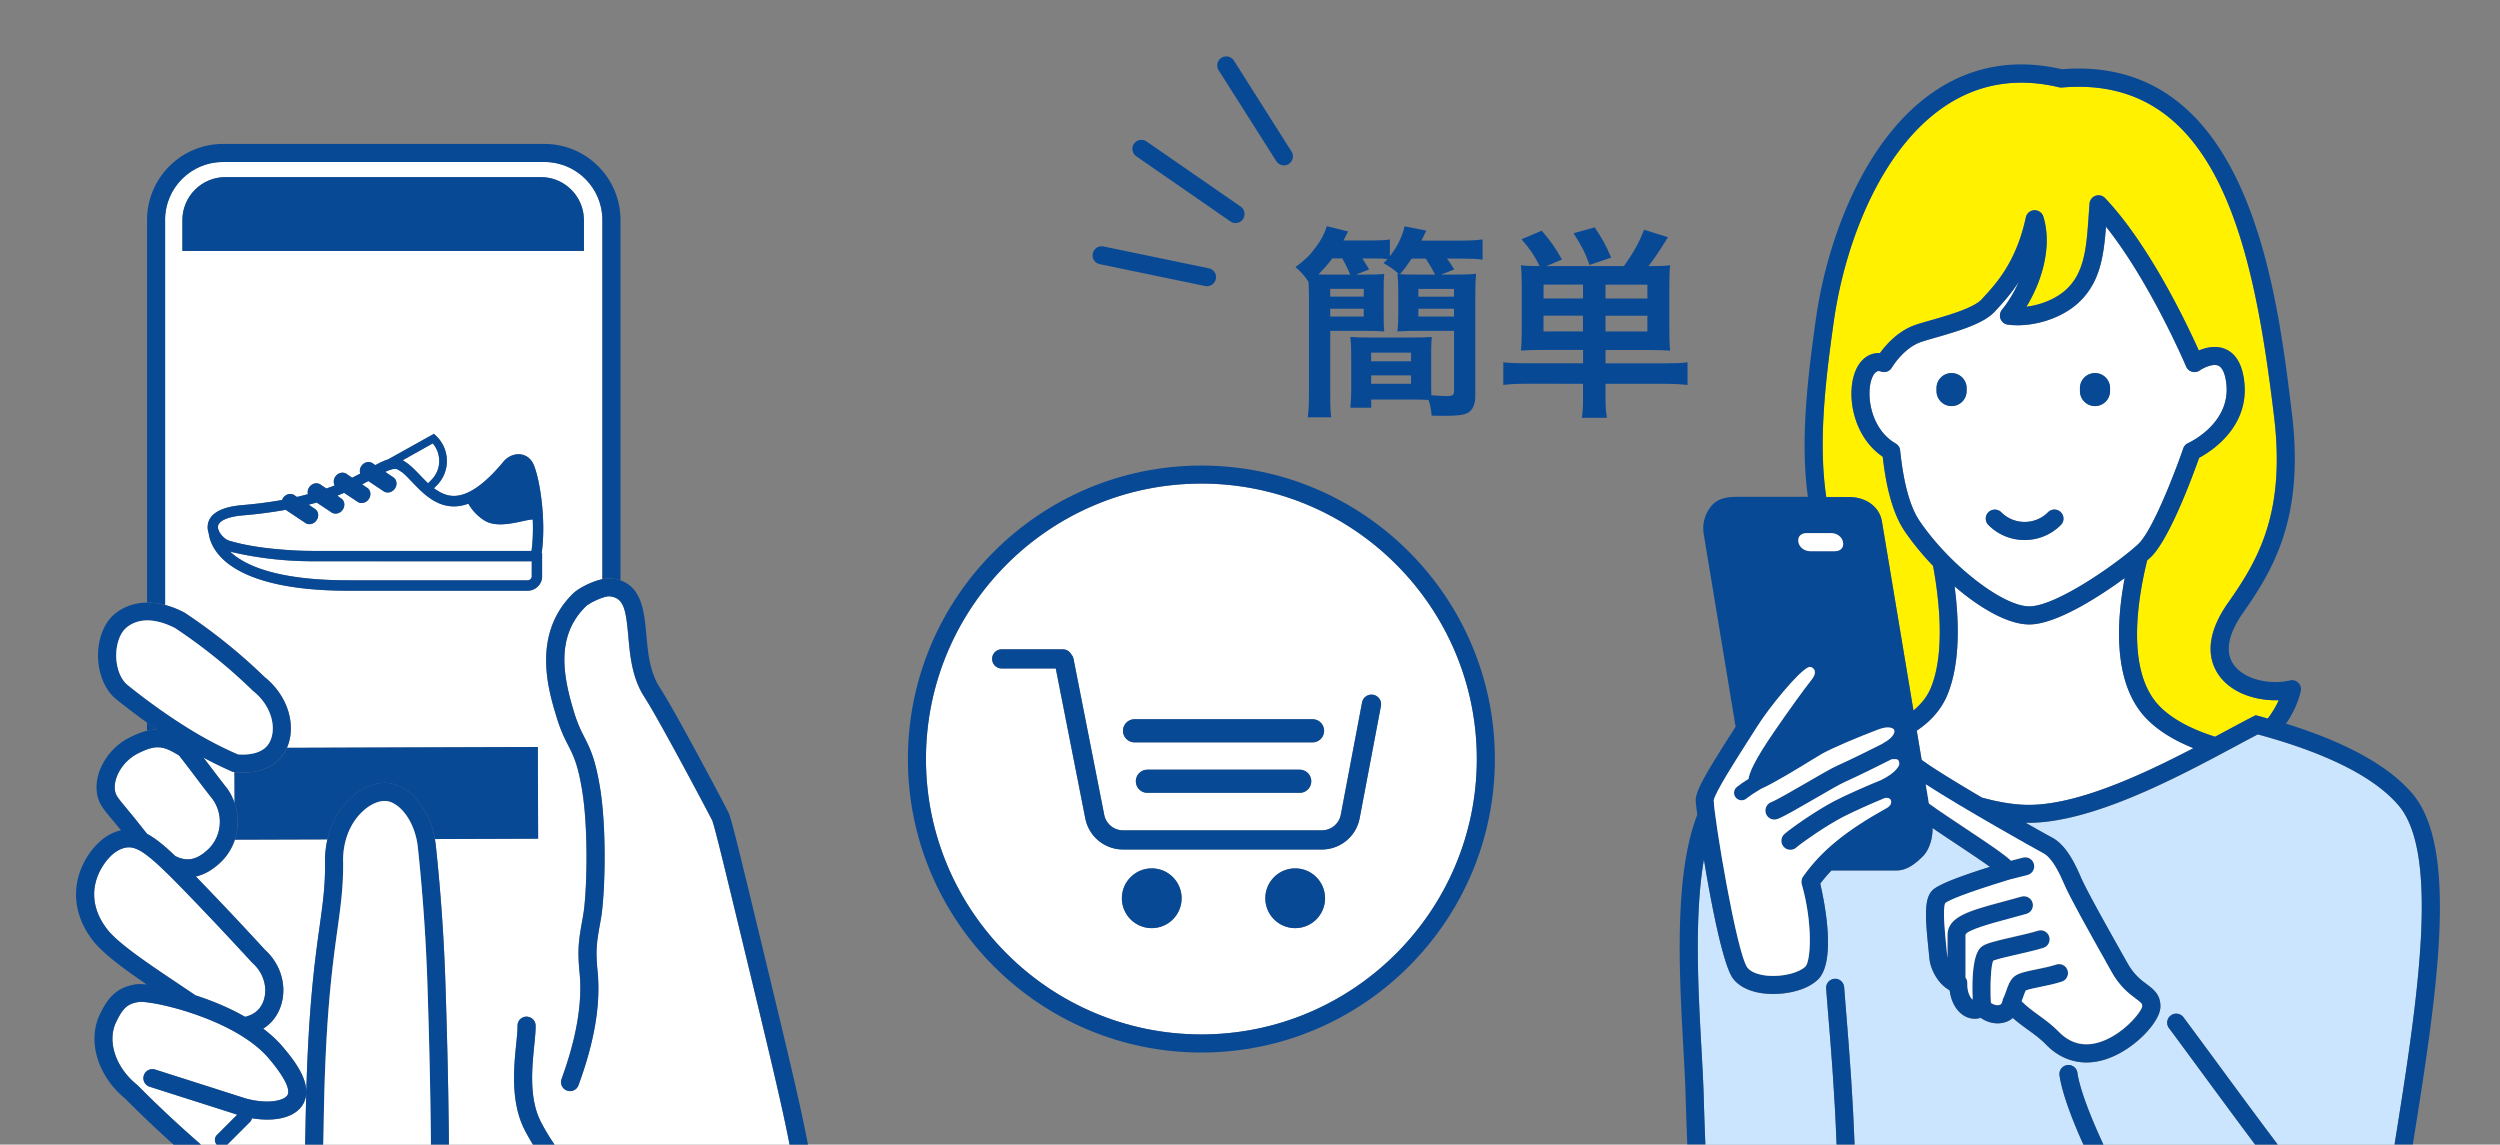
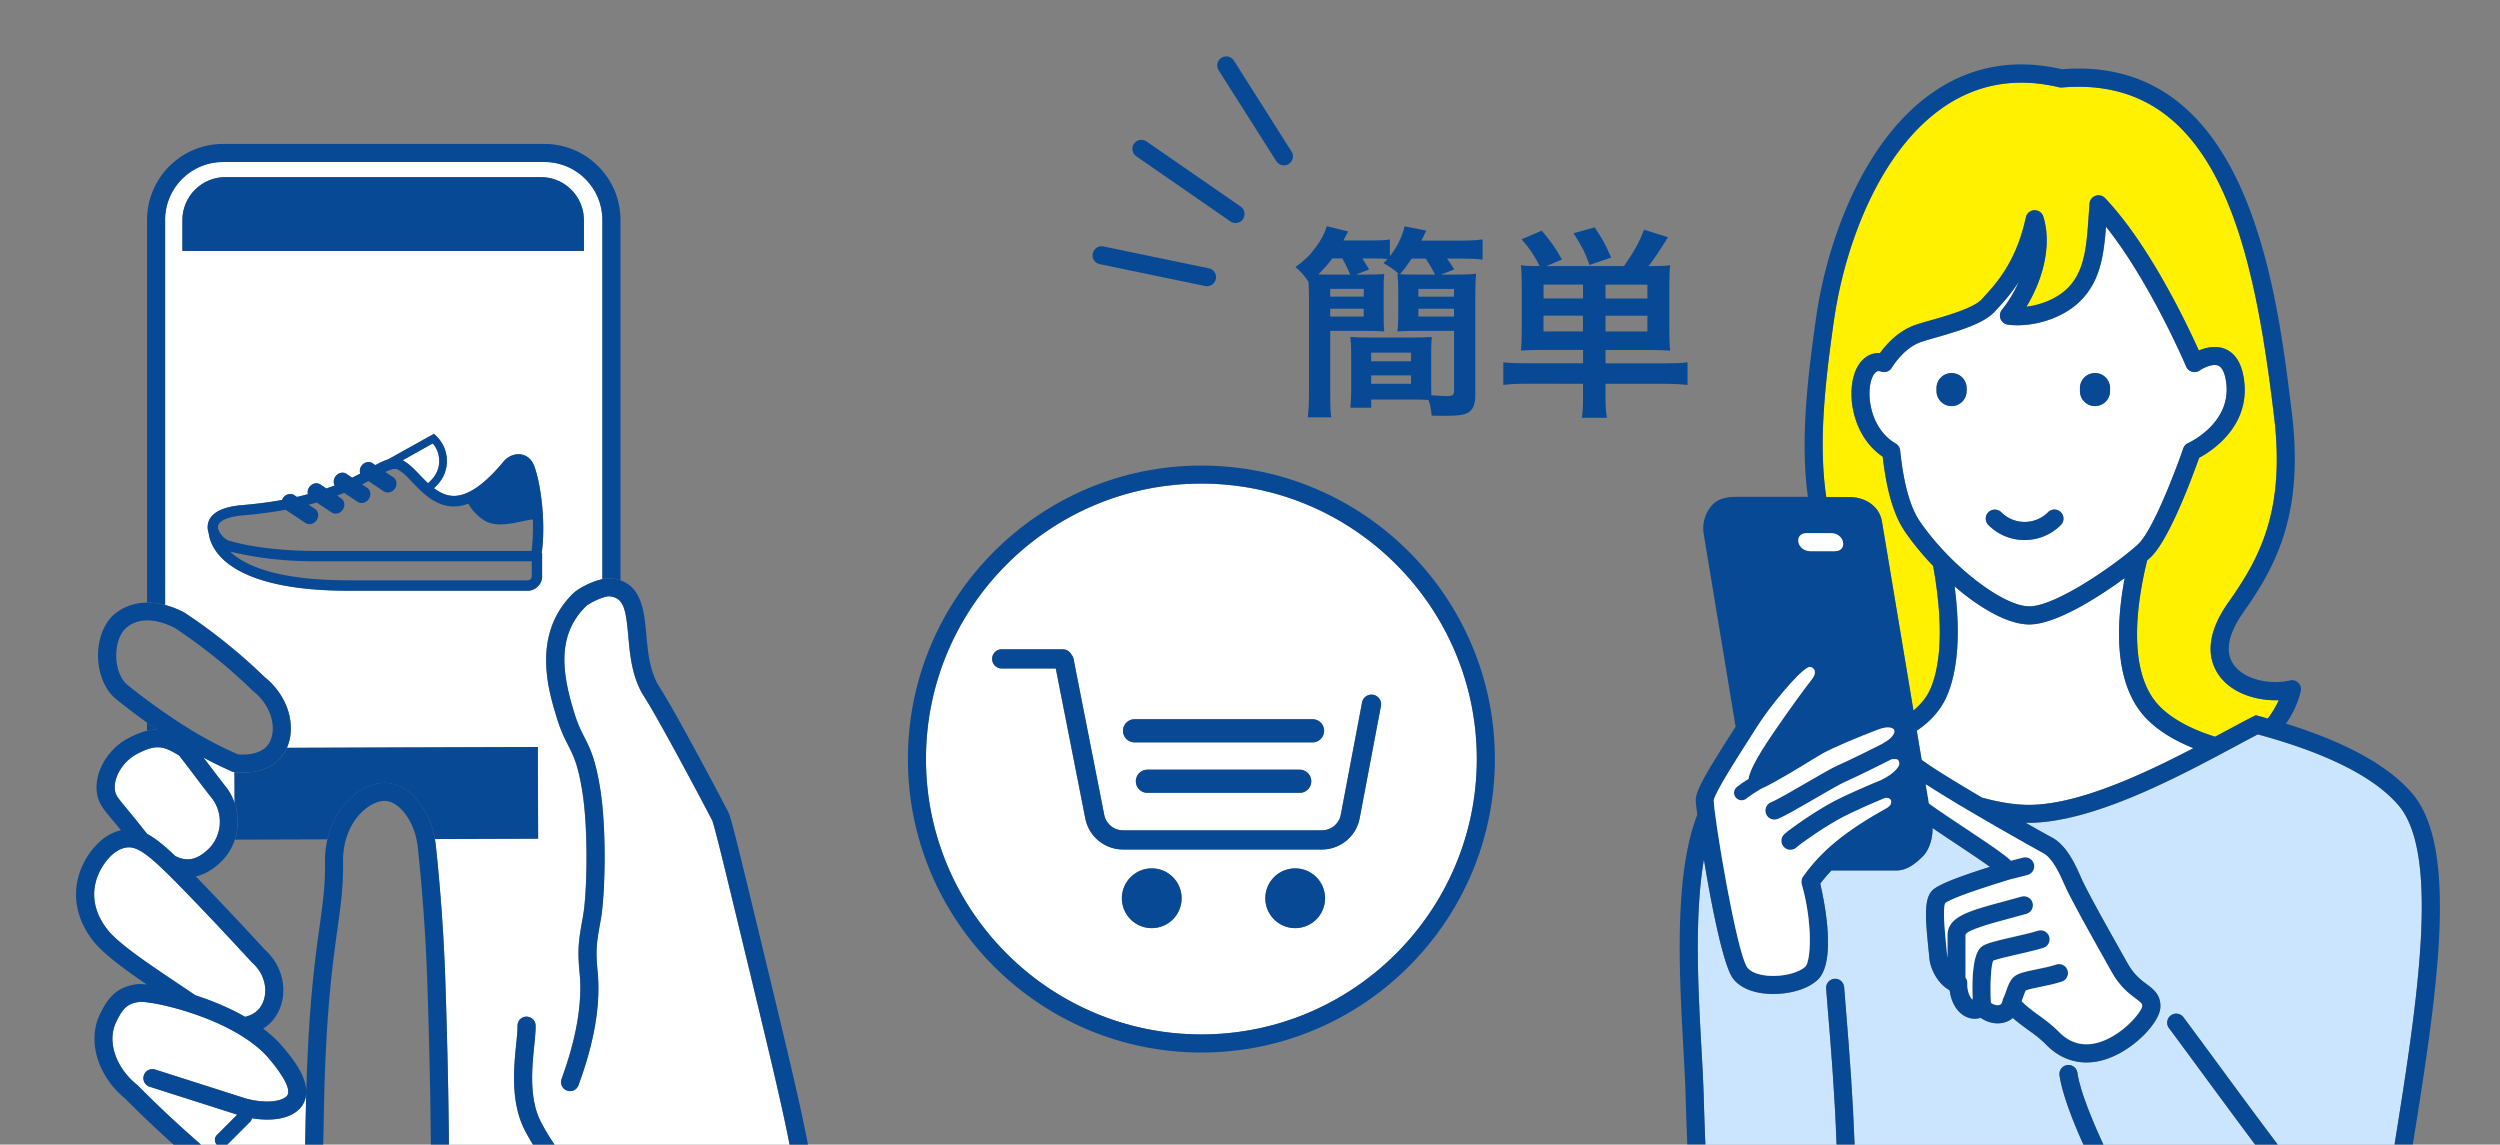
<svg xmlns="http://www.w3.org/2000/svg" version="1.1" id="_x31_" x="0" y="0" viewBox="0 0 415 190" style="enable-background:new 0 0 415 190" xml:space="preserve">
  <rect x="0" y="0" width="415" height="190" fill="#808080" stroke="none" />
  <style>.st0{fill:none}.st1{fill:#084996}.st2{fill:#fff}</style>
  <path class="st0" d="M235.45 51.25h5.91v1.29h-5.91zM227.61 58.55h6.62v1.43h-6.62zM235.45 47.96h5.91v1.29h-5.91zM224.14 45.58c-.31-.71-.78-1.73-1.32-2.68h-1.66c-.75 1.02-1.36 1.7-2.31 2.65.65.03 1.02.03 1.66.03h3.63zM220.82 47.95h5.57v1.29h-5.57zM238.23 45.58c-.61-1.15-.92-1.66-1.56-2.65h-2.34c-.81 1.22-1.15 1.7-1.93 2.58.92.07 1.53.07 2.75.07h3.08zM266.51 47.25h6.96v2.31h-6.96zM266.51 52.41h6.96v2.61h-6.96zM256.22 52.41h6.55v2.61h-6.55zM256.23 47.24h6.55v2.31h-6.55zM227.61 62.32h6.62v1.39h-6.62zM220.82 51.25h5.57v1.29h-5.57z" />
  <path class="st1" d="M217.22 46.8c.03.98.07 1.53.07 2.51V65.1c0 2.1-.07 3.19-.2 4.18h3.9c-.14-.85-.17-1.83-.17-3.94V54.92h5.47c1.49 0 2.55.03 3.5.1-.1-.81-.1-1.53-.1-2.82v-3.94c0-1.29 0-1.97.1-2.78-.71.07-1.7.1-3.19.1h-1.49l2.17-.85c-.48-.78-.85-1.39-1.12-1.83h1.97c.82 0 1.63.03 2.21.1l-.68.68c1.05.58 1.87 1.15 2.55 1.83l-.24-.03c.1.85.14 1.63.14 2.78v3.94c0 1.19-.04 1.97-.14 2.82.95-.07 2.04-.1 3.53-.1h5.87v9.98c0 .71-.24.85-1.22.85-.54 0-1.66-.07-2.55-.14-.03-.95-.03-1.26-.03-2.14v-4.52c0-1.29.03-2.17.1-3.02-.88.07-1.7.1-3.22.1h-7.13c-1.43 0-2.31-.03-3.16-.1.1.92.14 1.73.14 3.02v5.74c0 1.29-.07 2.07-.14 2.99h3.46v-1.36h6.82c1.15 0 1.93.03 2.68.07.31.81.41 1.46.54 2.61.99.03 1.46.03 2.11.03 2.14 0 3.16-.14 3.84-.47.85-.44 1.29-1.39 1.29-2.89V49.31c0-1.63.03-2.78.14-3.87-.85.1-1.87.14-3.5.14h-2.31l2.17-.85c-.48-.82-.75-1.19-1.19-1.8h2.34c1.53 0 2.51.03 3.56.17v-3.36c-1.02.14-1.97.2-3.73.2h-6.42c.54-1.09.54-1.09.81-1.66l-3.6-.71c-.47 1.87-1.22 3.4-2.45 4.96v-2.78c-.85.14-1.7.17-3.33.17h-4.38c.34-.65.44-.81.78-1.49l-3.53-.88c-.47 1.43-.98 2.34-1.93 3.6-.95 1.29-1.6 1.94-3.29 3.19.85.69 1.5 1.41 2.18 2.46zm17.01 16.91h-6.62v-1.39h6.62v1.39zm0-3.74h-6.62v-1.43h6.62v1.43zm7.13-7.43h-5.91v-1.29h5.91v1.29zm0-4.58v1.29h-5.91v-1.29h5.91zm-7.03-5.03h2.34c.65.98.95 1.49 1.56 2.65h-3.09c-1.22 0-1.83 0-2.75-.07.78-.88 1.12-1.36 1.94-2.58zm-7.95 9.61h-5.57v-1.29h5.57v1.29zm0-4.59v1.29h-5.57v-1.29h5.57zm-5.22-5.05h1.66c.54.95 1.02 1.97 1.32 2.68h-3.63c-.65 0-1.02 0-1.66-.03.95-.96 1.56-1.64 2.31-2.65zM267.46 42.76c-1.02-2.31-1.42-3.06-2.75-5.02l-3.5.98c1.43 2.24 1.93 3.23 2.65 5.26l3.6-1.22z" />
  <path class="st1" d="M262.78 63.71v2.21c0 1.7-.03 2.44-.2 3.43h4.18c-.2-1.05-.24-1.73-.24-3.43v-2.21h9.54c1.7 0 3.09.07 4.07.2v-3.77c-1.02.14-1.97.17-3.7.17h-9.91V58.1h7.13c1.39 0 2.41.03 3.6.1-.1-.92-.14-1.87-.14-3.5v-7.06c0-1.77.03-2.68.14-3.6-.92.1-1.76.14-3.6.14.95-1.22 1.77-2.44 3.23-4.79l-3.97-1.26c-.75 2.04-1.73 3.77-3.33 6.04h-12.87l2.58-1.09c-1.12-1.97-1.8-2.95-3.36-4.79l-3.36 1.43c1.46 1.66 2.14 2.72 3.02 4.45-1.56 0-2.27-.03-3.12-.14.1.98.14 1.9.14 3.6v7.16c0 1.46-.03 2.31-.14 3.4 1.15-.07 2.07-.1 3.6-.1h6.72v2.21h-9.51c-1.66 0-2.68-.03-3.73-.17v3.77c1.05-.14 2.31-.2 4.04-.2l9.19.01zm3.73-16.46h6.96v2.31h-6.96v-2.31zm0 5.16h6.96v2.61h-6.96v-2.61zm-10.28-5.17h6.55v2.31h-6.55v-2.31zm-.01 7.78V52.4h6.55v2.61l-6.55.01z" />
  <path class="st2" d="M199.43 171.72c25.21 0 45.72-20.51 45.72-45.72s-20.51-45.72-45.72-45.72-45.72 20.51-45.72 45.72c0 25.21 20.51 45.72 45.72 45.72zm-8.24-17.65c-2.74 0-4.96-2.22-4.96-4.96s2.22-4.96 4.96-4.96 4.96 2.22 4.96 4.96a4.96 4.96 0 0 1-4.96 4.96zm23.81 0c-2.74 0-4.96-2.22-4.96-4.96s2.22-4.96 4.96-4.96 4.96 2.22 4.96 4.96-2.22 4.96-4.96 4.96zm-26.66-34.67h29.54a1.92 1.92 0 0 1 0 3.84h-29.54a1.92 1.92 0 0 1 0-3.84zm29.33 10.29c0 1.06-.86 1.92-1.92 1.92h-25.28a1.92 1.92 0 0 1 0-3.84h25.28c1.06 0 1.92.86 1.92 1.92zm-52.99-20.32c0-.88.71-1.59 1.59-1.59h10.14c.6 0 1.13.33 1.4.83.18.21.32.46.38.75l5.09 25.86a3.21 3.21 0 0 0 3.14 2.61h33.01c1.53 0 2.85-1.09 3.13-2.6l3.53-18.63c.16-.87 1-1.43 1.86-1.27.87.16 1.43 1 1.27 1.86l-3.53 18.63a6.385 6.385 0 0 1-6.27 5.19h-33.01c-3.06 0-5.7-2.18-6.27-5.19l-4.9-24.86h-8.98c-.87 0-1.58-.71-1.58-1.59z" />
  <path class="st1" d="M199.43 174.72c26.87 0 48.72-21.86 48.72-48.72 0-26.87-21.86-48.72-48.72-48.72-26.87 0-48.72 21.86-48.72 48.72s21.86 48.72 48.72 48.72zm0-94.45c25.21 0 45.72 20.51 45.72 45.72s-20.51 45.72-45.72 45.72-45.72-20.51-45.72-45.72c0-25.21 20.51-45.72 45.72-45.72z" />
  <path class="st1" d="M180.16 135.83a6.385 6.385 0 0 0 6.27 5.19h33.01c3.06 0 5.7-2.18 6.27-5.19l3.53-18.63c.16-.87-.4-1.7-1.27-1.86-.87-.16-1.7.4-1.86 1.27l-3.53 18.63a3.2 3.2 0 0 1-3.13 2.6h-33.01a3.2 3.2 0 0 1-3.14-2.61l-5.09-25.86c-.06-.29-.19-.55-.38-.75-.27-.49-.8-.83-1.4-.83h-10.14c-.88 0-1.59.71-1.59 1.59s.71 1.59 1.59 1.59h8.98l4.89 24.86z" />
  <circle class="st1" cx="191.19" cy="149.11" r="4.96" />
  <circle class="st1" cx="215" cy="149.11" r="4.96" />
  <path class="st1" d="M188.34 123.23h29.54a1.92 1.92 0 0 0 0-3.84h-29.54a1.92 1.92 0 0 0 0 3.84zM190.47 127.77a1.92 1.92 0 0 0 0 3.84h25.28a1.92 1.92 0 0 0 0-3.84h-25.28z" />
  <path d="M306.9 82.5c2.88 0 5.09 1.63 5.49 4.07l5.23 31.37c1.35-1.12 2.35-2.41 2.94-3.89 2.32-5.81 1.35-14.49.32-20.11-1.77-1.86-3.39-3.83-4.71-5.76-1.81-2.67-3.01-6.72-3.65-12.37-5.17-3.52-6.11-10.78-4.42-14.47.85-1.84 2.29-2.82 3.96-2.73.93-1.3 2.92-3.62 5.75-4.63.66-.24 1.57-.5 2.63-.8 2.69-.76 7.19-2.04 8.51-3.5l.32-.35c2.16-2.36 5.43-5.93 7.01-13.26.14-.67.72-1.15 1.4-1.18s1.3.4 1.5 1.06c1.51 4.91-.21 10.71-2.81 14.96 2.44-.3 4.94-1.33 6.56-2.81 3.12-2.85 3.41-7.04 3.78-12.35.04-.64.09-1.29.14-1.95a1.497 1.497 0 0 1 2.58-.92c7.31 7.71 13.56 20.85 15.56 25.3 1.21-.51 2.91-.92 4.5-.2 1.74.79 2.77 2.66 3.06 5.54.74 7.41-5.5 11.39-7.51 12.47-1.01 2.87-4.95 13.63-8.08 16.54-.15.14-.33.3-.54.48-1.62 6.53-3.54 18.46 2.04 24.2 2.3 2.36 5.74 3.98 9.23 5.08.66-.35 1.3-.7 1.92-1.03 1.61-.86 3.06-1.64 4.31-2.28l.51-.26.56.15c.49.13.96.26 1.44.4.75-.97 1.36-1.98 1.83-3.04-3.69.13-7.88-1.13-10.01-4.26-1.53-2.24-2.48-6.13 1.63-11.96 5.1-7.23 9.52-15.05 7.59-30.99-3.33-27.55-9.09-56.75-35.21-54.5-.16.01-.32 0-.48-.04-7.03-1.68-13.44-.59-19.07 3.23-10.81 7.36-16.54 23.18-18.3 35.53-1.5 10.56-2.58 20.39-1.28 29.25l3.77.01z" style="fill:#fff100" />
  <path class="st2" d="M352.71 95.95c-4.62 3.39-11.54 7.71-15.84 7.71-3.5 0-8.13-2.65-12.4-6.32.73 5.63.96 12.61-1.12 17.82-.98 2.47-2.73 4.51-5.16 6.13l.81 4.85c1.76 1.33 5.84 3.81 10 6.26 2.48.68 4.9 1.12 7.14 1.2 8.1.28 19.1-4.79 27.98-9.41-2.93-1.18-5.72-2.76-7.78-4.89-5.63-5.77-5.02-16.04-3.63-23.35z" />
  <path class="st2" d="M335.14 46.78c-1.31 2.01-2.64 3.46-3.65 4.57l-.32.35c-1.75 1.93-5.53 3.12-9.91 4.37-1 .29-1.87.53-2.44.74-2.87 1.03-4.74 4.18-4.76 4.21-.36.63-1.11.91-1.79.67-.1-.04-.24-.08-.39-.08-.3 0-.68.18-1.05.99-1.12 2.45-.52 8.51 3.86 11.04.42.24.69.67.74 1.14.56 5.45 1.65 9.39 3.23 11.72 4.95 7.28 13.8 14.17 18.21 14.17 4.53 0 14.85-7.32 18.07-10.32 2.43-2.26 6.23-12.25 7.49-15.9.13-.39.43-.71.8-.88.28-.13 7.01-3.27 6.36-9.74-.17-1.69-.64-2.8-1.32-3.11-.9-.42-2.5.35-3.12.79-.37.26-.84.33-1.27.21-.43-.13-.79-.44-.97-.85-.06-.15-6-14.08-13.31-23.23-.38 5.03-1.02 9.38-4.63 12.68-2.88 2.63-7.68 4.1-11.67 3.58-.54-.07-1-.43-1.2-.94s-.11-1.08.24-1.5c.93-1.17 1.97-2.81 2.8-4.68zm10.13 17.65a2.5 2.5 0 0 1 5 0v.48a2.5 2.5 0 0 1-5 0v-.48zm-18.81.48a2.5 2.5 0 0 1-5 0v-.48a2.5 2.5 0 0 1 5 0v.48zm5.74 20.12a5.455 5.455 0 0 0 3.88 1.61c1.47 0 2.85-.57 3.89-1.61a1.49 1.49 0 0 1 2.12 0c.59.59.59 1.54 0 2.12a8.433 8.433 0 0 1-6.01 2.49c-2.27 0-4.4-.88-6.01-2.49-.58-.59-.58-1.54 0-2.12.59-.58 1.54-.58 2.13 0z" />
  <path class="st1" d="M347.77 67.41a2.5 2.5 0 0 0 2.5-2.5v-.48a2.5 2.5 0 0 0-5 0v.48a2.5 2.5 0 0 0 2.5 2.5zM323.96 61.93a2.5 2.5 0 0 0-2.5 2.5v.48a2.5 2.5 0 0 0 5 0v-.48a2.5 2.5 0 0 0-2.5-2.5zM330.08 85.03a1.49 1.49 0 0 0 0 2.12 8.416 8.416 0 0 0 6.01 2.49c2.27 0 4.4-.88 6.01-2.49.59-.59.59-1.54 0-2.12a1.49 1.49 0 0 0-2.12 0c-1.04 1.04-2.42 1.61-3.89 1.61s-2.85-.57-3.88-1.61c-.6-.58-1.55-.58-2.13 0z" />
  <path d="M398.13 133.67c-4.03-4.69-11.88-8.64-23.33-11.75-1.12.58-2.38 1.26-3.75 1.99-9.62 5.16-24.14 12.92-34.81 12.68 2.15 1.22 3.79 2.14 4.35 2.43 2.26 1.19 3.71 4.02 4.84 6.63.89 2.07 4.2 7.97 6.62 12.28l1.08 1.92c1.1 1.96 2.22 2.8 3.22 3.54 1.12.83 2.38 1.77 2.27 3.87-.13 2.39-4.08 6.73-8.52 8.4-1.28.48-2.53.72-3.74.72-2.5 0-4.81-1.01-6.73-2.98-.93-.96-1.91-1.67-2.96-2.43-.83-.61-1.69-1.22-2.54-1.98-.43.37-.94.64-1.53.78-1.27.31-2.69-.01-3.81-.8-.88.27-1.79.18-2.61-.27-1.35-.74-2.28-2.33-2.52-4.22-.04-.05-.08-.09-.11-.14-1.68-.91-3.07-3.21-3.27-5.25l-.15-1.52c-.56-5.52-.79-8.71.93-10 1.17-.87 4.06-2.01 9.27-3.66-1.53-1.11-3.82-2.62-5.66-3.85-1.43-.95-2.71-1.81-3.87-2.6.04 1.78-.58 3.68-1.6 4.69-1.17 1.16-2.6 2.36-4.39 2.36h-10.79c-.67.71-1.29 1.43-1.86 2.19.66 2.82 2.77 13-.45 15.98-1.78 1.65-4.81 2.33-7.37 2.33-.37 0-.73-.01-1.08-.04-2.48-.2-4.45-1.07-5.54-2.47-1.62-2.07-3.59-11.99-4.87-19.81-1.62 9.37-.94 21.77-.42 31.21.17 2.99.32 5.81.39 8.21.08 2.82.17 5.45.28 7.91h21.77c-.3-8.48-.99-16.81-1.4-21.73-.14-1.71-.26-3.14-.33-4.19-.06-.83.56-1.54 1.39-1.6.81-.07 1.54.56 1.6 1.39.07 1.04.19 2.46.33 4.16.62 7.41 1.15 14.97 1.4 21.98h37.99c-2.13-4.73-3.59-8.84-3.97-11.51a1.5 1.5 0 1 1 2.97-.43c.35 2.5 1.96 6.85 4.32 11.93h25.19c-3.1-4.14-6.41-8.64-9.28-12.54-2.07-2.81-3.85-5.23-5.02-6.8a1.5 1.5 0 0 1 2.4-1.8c1.18 1.58 2.96 4 5.04 6.82 3.16 4.29 7.1 9.64 10.62 14.32h19.38c3.82-23.88 7.59-48.25.63-56.35z" style="fill:#cbe5ff" />
  <path class="st1" d="M282.82 182.09c-.07-2.39-.22-5.22-.39-8.21-.52-9.44-1.2-21.84.42-31.21 1.29 7.83 3.25 17.74 4.87 19.81 1.09 1.39 3.05 2.27 5.54 2.47.35.03.71.04 1.08.04 2.57 0 5.6-.68 7.37-2.33 3.21-2.98 1.11-13.16.45-15.98.57-.76 1.19-1.48 1.86-2.19h10.79c1.79 0 3.22-1.19 4.39-2.36 1.02-1.02 1.64-2.91 1.6-4.69 1.15.79 2.44 1.65 3.87 2.6 1.85 1.23 4.13 2.74 5.66 3.85-5.21 1.65-8.1 2.79-9.27 3.66-1.73 1.29-1.49 4.47-.93 10l.15 1.52c.2 2.05 1.59 4.34 3.27 5.25.03.05.07.09.11.14.24 1.9 1.16 3.49 2.52 4.22.83.45 1.74.54 2.61.27 1.12.79 2.54 1.11 3.81.8.59-.14 1.1-.41 1.53-.78.85.76 1.7 1.38 2.54 1.98 1.04.76 2.03 1.47 2.96 2.43 1.92 1.97 4.23 2.98 6.73 2.98 1.21 0 2.47-.24 3.74-.72 4.44-1.67 8.39-6.01 8.52-8.4.11-2.09-1.16-3.03-2.27-3.87-1-.74-2.12-1.58-3.22-3.54l-1.08-1.92c-2.42-4.31-5.73-10.21-6.62-12.28-1.12-2.61-2.58-5.45-4.84-6.63-.55-.29-2.19-1.2-4.35-2.43 10.67.24 25.18-7.52 34.81-12.68 1.37-.74 2.63-1.41 3.75-1.99 11.45 3.11 19.3 7.06 23.33 11.75 6.96 8.11 3.19 32.47-.64 56.33h3.04c4.08-25.43 7.7-49.19-.12-58.29-3.93-4.58-10.96-8.46-20.93-11.56 1.15-1.68 2-3.48 2.45-5.38.12-.51-.03-1.04-.4-1.41s-.91-.52-1.41-.39c-3.11.76-7.57-.05-9.37-2.68-1.8-2.64-.12-6.1 1.6-8.55 5.23-7.42 10.17-16.09 8.11-33.08-2.52-20.85-7.2-59.61-38.21-57.15-7.79-1.8-14.93-.55-21.21 3.72-11.62 7.91-17.73 24.6-19.58 37.59-1.51 10.64-2.6 20.59-1.35 29.67h-11.38c-1.31 0-3.29 0-4.52 1.38a5.806 5.806 0 0 0-1.39 4.82l5.29 31.97c-.17.26-.33.52-.51.8-4.31 6.74-6.11 9.81-6.11 11.36 0 .29.09 1.17.26 2.45-3.89 9.99-3.01 26.12-2.31 38.78.16 2.97.32 5.77.38 8.12.08 2.73.17 5.34.27 7.82h3c-.1-2.43-.19-5.05-.27-7.88zm56.37-40.41c1.44.76 2.62 3.16 3.48 5.16.95 2.21 4.17 7.95 6.76 12.57l1.07 1.92c1.41 2.52 3 3.7 4.04 4.48 1.05.78 1.09.88 1.07 1.29-.16.98-3.21 4.7-7.03 5.92-2.61.83-4.91.26-6.81-1.71-1.11-1.14-2.25-1.97-3.35-2.76-.98-.71-1.92-1.41-2.82-2.3.09-.23.17-.47.26-.7.12-.34.31-.9.42-1.08.39-.18 1.55-.42 2.41-.6 1.12-.23 2.4-.49 3.57-.87.79-.25 1.22-1.1.97-1.88a1.485 1.485 0 0 0-1.88-.97c-1.03.33-2.21.57-3.27.79-2.06.42-3.17.67-3.86 1.33-.61.58-.91 1.45-1.2 2.3-.14.41-.29.84-.44 1.11-.09.18-.15.36-.17.55 0 .01-.01.03-.02.04-.1.44-.32.55-.52.6-.37.09-.91-.02-1.37-.36-.15-3.07.01-6.14.38-6.99.67-.28 2.71-.75 4.1-1.06 1.54-.35 3.12-.71 4.23-1.07.79-.25 1.22-1.1.97-1.88a1.485 1.485 0 0 0-1.88-.97c-.99.31-2.51.66-3.99 1-3.53.81-4.83 1.14-5.49 1.76-1.33 1.24-1.5 5.17-1.35 8.68-.43-.35-.93-1.31-.88-2.67.01-.36-.08-.71-.3-.99v-7.06c0-.79 4.57-2.01 7.03-2.67.97-.26 2-.54 3.07-.84.8-.23 1.26-1.06 1.03-1.85-.23-.8-1.06-1.26-1.85-1.03-1.06.3-2.07.57-3.03.83-5.57 1.5-9.25 2.49-9.25 5.57v3.71c-.01-.05-.03-.11-.03-.16l-.15-1.54c-.25-2.41-.65-6.42-.18-7.34.77-.53 3.22-1.6 10.36-3.79l.44-.13 2.84-.72c.8-.2 1.29-1.02 1.08-1.82-.21-.8-1.02-1.29-1.82-1.08l-2 .51c-1.13-1.06-3.38-2.59-7.49-5.32-2.02-1.34-4.33-2.87-6.13-4.17l-.52-3.13c6.19 3.96 18.21 10.71 19.5 11.39zm-3.06-8.08c-2.24-.08-4.67-.51-7.14-1.2-4.16-2.45-8.23-4.94-10-6.26l-.81-4.85c2.43-1.62 4.18-3.66 5.16-6.13 2.08-5.22 1.86-12.19 1.12-17.82 4.27 3.67 8.9 6.32 12.4 6.32 4.3 0 11.22-4.32 15.84-7.71-1.39 7.32-1.99 17.59 3.62 23.36 2.07 2.13 4.85 3.71 7.78 4.89-8.87 4.61-19.87 9.68-27.97 9.4zm-4.04-80.66c.2.51.66.87 1.2.94 4 .52 8.79-.95 11.67-3.58 3.61-3.3 4.24-7.65 4.63-12.68 7.31 9.15 13.25 23.07 13.31 23.23.18.42.53.73.97.85.43.12.9.05 1.27-.21.63-.44 2.22-1.2 3.12-.79.68.31 1.15 1.42 1.32 3.11.65 6.47-6.08 9.61-6.36 9.74-.38.17-.67.49-.8.88-1.26 3.65-5.05 13.63-7.49 15.9-3.22 2.99-13.53 10.32-18.07 10.32-4.41 0-13.26-6.88-18.21-14.17-1.58-2.33-2.67-6.27-3.23-11.72-.05-.48-.32-.9-.74-1.14-4.37-2.54-4.98-8.59-3.86-11.04.37-.8.75-.99 1.05-.99.15 0 .29.05.39.08.68.24 1.44-.04 1.79-.67.02-.03 1.89-3.19 4.76-4.21.57-.2 1.43-.45 2.44-.74 4.38-1.25 8.16-2.44 9.91-4.37l.32-.35c1.02-1.11 2.34-2.56 3.65-4.57-.83 1.88-1.87 3.51-2.82 4.66-.33.44-.42 1.02-.22 1.52zm-27.66.31c1.76-12.35 7.49-28.17 18.3-35.53 5.62-3.82 12.04-4.91 19.07-3.23.16.04.32.05.48.04 26.12-2.25 31.88 26.95 35.21 54.5 1.93 15.94-2.49 23.76-7.59 30.99-4.11 5.83-3.15 9.72-1.63 11.96 2.13 3.13 6.32 4.38 10.01 4.26-.47 1.05-1.09 2.07-1.83 3.04-.48-.13-.95-.27-1.44-.4l-.56-.15-.51.26c-1.25.64-2.7 1.42-4.31 2.28-.62.33-1.26.68-1.92 1.03-3.49-1.1-6.93-2.72-9.23-5.08-5.59-5.74-3.66-17.67-2.04-24.2.21-.18.39-.34.54-.48 3.13-2.92 7.06-13.67 8.08-16.54 2.02-1.08 8.26-5.06 7.51-12.47-.29-2.88-1.32-4.75-3.06-5.54-1.59-.72-3.3-.31-4.5.2-2-4.46-8.25-17.6-15.56-25.3a1.497 1.497 0 0 0-2.58.92c-.05.66-.1 1.31-.14 1.95-.37 5.31-.66 9.5-3.78 12.35-1.62 1.48-4.12 2.52-6.56 2.81 2.6-4.25 4.32-10.05 2.81-14.96-.2-.65-.82-1.08-1.5-1.06-.68.03-1.26.52-1.4 1.18-1.58 7.33-4.84 10.9-7.01 13.26l-.32.35c-1.32 1.46-5.82 2.73-8.51 3.5-1.06.3-1.97.56-2.63.8-2.83 1.01-4.81 3.34-5.75 4.63-1.67-.09-3.12.88-3.96 2.73-1.7 3.69-.75 10.95 4.42 14.47.64 5.65 1.84 9.7 3.65 12.37 1.32 1.94 2.93 3.9 4.71 5.76 1.03 5.62 2 14.3-.32 20.11-.59 1.48-1.59 2.77-2.94 3.89l-5.23-31.37c-.4-2.43-2.61-4.07-5.49-4.07h-3.75c-1.32-8.88-.24-18.71 1.26-29.26zm-4.52 35.25h4.03c.93 0 1.82.57 2 1.5.17.93-.44 1.5-1.37 1.5h-4.03c-.93 0-1.82-.57-2-1.5-.17-.93.45-1.5 1.37-1.5zm-9.78 34.58c.56-.88 1.08-1.69 1.51-2.37 2.06-3.3 7.01-9.35 8.64-9.97.22-.08.61.04.84.35.41.56-.05 1.31-.36 1.71-1.39 1.76-3.73 5-6.25 8.67-3.45 5.02-4.1 6.88-4.25 7.83-.89.55-1.24.81-1.92 1.33-.54.42-.64 1.21-.22 1.75.25.32.61.48.99.48.27 0 .54-.09.77-.26.74-.58.99-.76 2.44-1.63.01 0 .01 0 .02-.01 2.14-.94 6.14-3.4 8.53-4.86.85-.52 1.49-.92 1.73-1.04 1.72-.92 5.62-2.6 9.27-3.98 1.49-.56 2.4-.28 2.57.1.18.41-.23 1.33-1.72 2.12-.06.03-.11.09-.17.13-1.5.78-5.58 2.78-7.54 3.66-.99.44-3 1.61-5.12 2.84-2.3 1.33-4.92 2.85-5.89 3.24-.77.31-1.14 1.18-.83 1.95.23.59.8.94 1.39.94.19 0 .38-.03.56-.11 1.18-.47 3.66-1.91 6.28-3.43 1.97-1.14 4-2.32 4.85-2.7 2.03-.91 6.27-2.99 7.75-3.76 0 0 .01 0 .01-.01.69-.09.98.04 1.05.09.12.09.2.29.23.62.03.32-.48 1.48-3.04 2.74-2.24.89-5.98 2.55-7.82 3.52-2.88 1.51-6.9 4.29-8.2 5.42a1.503 1.503 0 0 0 .98 2.64c.35 0 .7-.12.98-.37 1.17-1.02 5.06-3.67 7.63-5.02 1.64-.86 4.95-2.34 7.11-3.22.5-.07.86.08.98.43.11.33 0 .85-.72 1.25-6.82 3.79-10.84 7.08-13.87 11.36-.26.37-.34.84-.22 1.28 1.88 6.62 1.5 12.84.58 13.69-1.13 1.04-3.78 1.69-6.17 1.5-1.61-.13-2.86-.61-3.41-1.32-1.78-2.28-5.57-25.01-5.6-27.79.2-1.3 3.86-7.02 5.63-9.79z" />
  <path class="st1" d="M367.49 175.68c-2.08-2.82-3.86-5.24-5.04-6.82a1.5 1.5 0 0 0-2.4 1.8c1.18 1.57 2.95 3.99 5.02 6.8 2.87 3.9 6.19 8.41 9.28 12.54h3.75c-3.52-4.68-7.46-10.03-10.61-14.32zM344.85 178.07a1.5 1.5 0 1 0-2.97.43c.38 2.67 1.84 6.78 3.97 11.51h3.32c-2.36-5.09-3.97-9.45-4.32-11.94z" />
  <path class="st2" d="M320.2 133.37c1.8 1.3 4.11 2.83 6.13 4.17 4.11 2.73 6.36 4.26 7.49 5.32l2-.51c.8-.21 1.62.28 1.82 1.08.21.8-.28 1.62-1.08 1.82l-2.84.72-.44.13c-7.14 2.19-9.59 3.26-10.36 3.79-.47.92-.06 4.93.18 7.34l.15 1.54.03.16v-3.71c0-3.09 3.68-4.07 9.25-5.57.96-.26 1.97-.53 3.03-.83.79-.22 1.63.24 1.85 1.03.23.8-.24 1.63-1.03 1.85-1.07.3-2.1.58-3.07.84-2.46.66-7.03 1.89-7.03 2.67v7.06c.22.28.31.62.3.99-.05 1.36.45 2.32.88 2.67-.15-3.51.02-7.43 1.35-8.68.66-.62 1.96-.96 5.49-1.76 1.47-.34 3-.69 3.99-1 .79-.26 1.63.18 1.88.97s-.18 1.63-.97 1.88c-1.11.35-2.7.72-4.23 1.07-1.39.32-3.43.78-4.1 1.06-.37.84-.54 3.92-.38 6.99.46.34 1.01.45 1.37.36.2-.05.42-.16.52-.6 0-.01.01-.03.02-.04.02-.19.07-.37.17-.55.15-.27.29-.7.44-1.11.29-.84.6-1.72 1.2-2.3.69-.66 1.79-.91 3.86-1.33 1.05-.21 2.24-.46 3.27-.79.79-.26 1.63.18 1.88.97s-.18 1.63-.97 1.88c-1.18.38-2.45.64-3.57.87-.86.18-2.02.41-2.41.6-.11.19-.3.74-.42 1.08-.08.23-.17.47-.26.7.9.89 1.83 1.58 2.82 2.3 1.1.8 2.24 1.62 3.35 2.76 1.91 1.96 4.2 2.54 6.81 1.71 3.82-1.22 6.86-4.94 7.03-5.92.02-.41-.02-.5-1.07-1.29-1.05-.78-2.64-1.96-4.04-4.48l-1.07-1.92c-2.59-4.61-5.81-10.35-6.76-12.57-.86-2.01-2.04-4.41-3.48-5.16-1.29-.68-13.31-7.43-19.51-11.44l.53 3.18zM300.54 91.5h4.03c.93 0 1.54-.57 1.37-1.5s-1.07-1.5-2-1.5h-4.03c-.93 0-1.54.57-1.37 1.5.18.93 1.08 1.5 2 1.5z" />
  <path class="st1" d="M306.46 168.02c-.14-1.7-.26-3.11-.33-4.16-.06-.83-.79-1.46-1.6-1.39-.83.06-1.45.78-1.39 1.6.07 1.05.19 2.48.33 4.19.41 4.92 1.1 13.25 1.4 21.73h2.99c-.25-6.99-.79-14.56-1.4-21.97z" />
  <path class="st2" d="M293.5 161.97c2.39.19 5.04-.45 6.17-1.5.92-.85 1.3-7.07-.58-13.69-.12-.44-.04-.91.22-1.28 3.04-4.28 7.05-7.57 13.87-11.36.71-.4.83-.92.72-1.25-.12-.35-.48-.5-.98-.43-2.16.88-5.47 2.36-7.11 3.22-2.57 1.35-6.46 4.01-7.63 5.02-.28.25-.63.37-.98.37-.42 0-.84-.17-1.13-.52-.54-.63-.48-1.57.15-2.12 1.3-1.13 5.32-3.9 8.2-5.42 1.85-.97 5.59-2.63 7.82-3.52 2.56-1.26 3.07-2.42 3.04-2.74-.03-.33-.11-.52-.23-.62-.07-.05-.36-.18-1.05-.09 0 0-.01 0-.01.01-1.49.77-5.72 2.85-7.75 3.76-.85.38-2.88 1.56-4.85 2.7-2.62 1.52-5.1 2.96-6.28 3.43-.18.07-.37.11-.56.11-.59 0-1.16-.36-1.39-.94-.31-.77.07-1.64.83-1.95.98-.39 3.59-1.91 5.89-3.24 2.12-1.23 4.13-2.4 5.12-2.84 1.97-.88 6.04-2.88 7.54-3.66.06-.04.1-.1.17-.13 1.49-.79 1.91-1.72 1.72-2.12-.17-.38-1.08-.66-2.57-.1-3.65 1.38-7.55 3.05-9.27 3.98-.24.13-.87.52-1.73 1.04-2.39 1.47-6.4 3.92-8.53 4.86-.01 0-.01 0-.02.01-1.44.87-1.7 1.06-2.44 1.63-.23.18-.5.26-.77.26-.37 0-.74-.17-.99-.48-.42-.54-.33-1.33.22-1.75.68-.53 1.03-.79 1.92-1.33.15-.95.8-2.81 4.25-7.83 2.52-3.67 4.86-6.91 6.25-8.67.31-.4.77-1.14.36-1.71-.23-.31-.62-.43-.84-.35-1.63.62-6.58 6.68-8.64 9.97-.43.68-.94 1.49-1.51 2.37-1.76 2.76-5.43 8.49-5.64 9.77.04 2.78 3.82 25.5 5.6 27.79.57.72 1.81 1.21 3.42 1.34z" />
  <path class="st1" d="m188.63 25.95 15.62 10.81c.26.18.56.27.85.27a1.506 1.506 0 0 0 .85-2.74l-15.62-10.81c-.68-.47-1.62-.3-2.09.38-.46.68-.29 1.62.39 2.09zM182.56 43.85l17.49 3.63a1.505 1.505 0 0 0 1.78-1.17c.17-.81-.35-1.6-1.16-1.77l-17.49-3.63a1.49 1.49 0 0 0-1.77 1.16c-.19.82.33 1.61 1.15 1.78zM211.86 26.75c.29.45.77.7 1.27.7a1.492 1.492 0 0 0 1.26-2.3l-9.56-15.09c-.44-.7-1.37-.91-2.07-.46-.7.44-.91 1.37-.46 2.07l9.56 15.08z" />
  <path class="st2" d="M123.92 159.15c-3.4-14.11-5.27-21.85-5.71-22.96-.27-.58-8.8-16.72-11.24-20.46-2.07-3.18-2.4-6.88-2.69-10.15-.41-4.59-.78-6.35-3.13-6.59-.76-.09-3.23.99-3.96 1.71-4.91 4.88-3.81 11.33-1.9 17.58.59 1.93 1.16 3.04 1.7 4.11.92 1.82 1.79 3.53 2.57 8.22 1.22 7.36.81 18.32.18 21.84l-.08.47c-.63 3.5-.84 4.67-.48 8.35.53 5.42-.5 11.6-3.17 18.87-.29.78-1.15 1.18-1.92.89a1.493 1.493 0 0 1-.89-1.92c2.47-6.75 3.48-12.65 3-17.55-.4-4.09-.14-5.58.51-9.17l.08-.47c.58-3.25.96-13.89-.19-20.82-.7-4.24-1.44-5.68-2.29-7.36-.58-1.13-1.23-2.42-1.9-4.59-1.37-4.47-4.23-13.76 2.65-20.58.9-.89 3.09-2.04 4.92-2.43V36.51c0-5.31-4.32-9.62-9.62-9.62H37.03c-5.31 0-9.62 4.32-9.62 9.62v63.91c.96.26 1.99.64 3.08 1.19l.15.08a92.035 92.035 0 0 1 13.31 10.71c2.45 1.97 4.01 4.73 4.3 7.58.15 1.51-.07 2.93-.61 4.15l41.64-.13.05 15.22-17.14.06c.06.34.11.69.15 1.04.83 7.78 1.37 15.59 1.61 23.21.16 5.07.48 15.2.57 26.47h13.95c-.45-.73-.89-1.51-1.32-2.32-2.44-4.67-1.85-10.51-1.46-14.38.12-1.22.23-2.28.22-3.01-.02-.83.64-1.51 1.47-1.53.86.02 1.51.64 1.53 1.47.02.91-.1 2.05-.23 3.37-.37 3.72-.89 8.82 1.14 12.69.71 1.36 1.46 2.59 2.24 3.71h39c-.03-.16-.06-.31-.09-.48-1.31-6.56-3.22-14.52-7.05-30.37zM30.27 41.66v-5.11c0-3.95 3.2-7.15 7.15-7.15h52.36c3.95 0 7.15 3.2 7.15 7.15v5.11H30.27zm59.72 50.16v3.81c.02.6-.21 1.21-.66 1.68-.46.47-1.09.75-1.74.75H57.84c-13.19 0-18.82-3.06-21.22-5.63-1.47-1.57-1.86-3.07-1.97-3.89-.14-.41-.21-.83-.17-1.27.11-1.35 1.2-3.03 5.73-3.42 2.47-.21 4.66-.5 6.63-.86.05-.14.11-.27.2-.39.47-.63 1.3-.79 1.87-.37l.21.15.17.11c.19-.04.37-.08.56-.13.44-.11.86-.22 1.27-.33l-.03-.11c-.06-.36.04-.76.28-1.09.47-.63 1.3-.79 1.87-.37l.21.15.72.48c.16-.06.33-.11.49-.17.31-.11.61-.22.9-.34-.07-.13-.12-.27-.14-.42-.06-.36.04-.76.28-1.09.47-.63 1.3-.79 1.87-.37l.21.15.68.45c.16-.08.32-.16.47-.24.31-.15.6-.31.87-.45-.02-.07-.04-.14-.05-.22-.06-.36.04-.76.28-1.09.47-.63 1.3-.79 1.87-.37l.21.15.19.13c.18-.1.35-.19.52-.27.56-.29 1.08-.52 1.58-.67l7.64-4.26.34.33a5.748 5.748 0 0 1 1.8 4.07c.03 1.55-.55 3.02-1.64 4.13l-.5.51c.19.15.37.26.56.38.83.53 1.73.89 2.74.89 2.34 0 5.1-1.91 8.21-5.66.65-.79 1.6-1.26 2.53-1.26 1.13 0 2.08.68 2.54 1.81 1.08 2.65 2.04 9.35 1.3 14.61h.07z" />
-   <path class="st2" d="M36.6 143.18c-1.32 1.25-2.69 2.03-4.09 2.33.5.52 1.02 1.05 1.58 1.63 3.33 3.46 6.66 7.01 9.92 10.56 1.85 1.67 2.95 4.02 3.03 6.45.06 2.18-.71 4.24-2.12 5.65-.37.37-.78.69-1.22.97 1.23.93 2.35 1.95 3.29 3.07 1.35 1.62 3.88 4.64 3.86 7.44.39-14.35 1.43-21.87 2.21-27.47.56-4.03.96-6.94.9-10.74-.02-1.29.13-2.54.4-3.73l-15.36.05a9.209 9.209 0 0 1-2.4 3.79zM88.41 86.23h-.03c-.36 0-.96.13-1.66.28-1.07.23-2.41.52-3.68.52-1.09 0-1.95-.21-2.63-.64a7.93 7.93 0 0 1-2.67-2.79c-.82.3-1.62.45-2.4.45-3.06 0-5.21-2.25-6.94-4.05-.57-.59-1.11-1.17-1.62-1.58l-.01-.01-.75-.49h-.01c-.16-.06-.31-.1-.45-.1h-.06c-.34.03-.71.13-1.12.31-.14.06-.28.12-.43.19l.45.31.93.62c.04.03.07.06.11.09.47.45.51 1.22.07 1.8-.46.62-1.3.79-1.87.37l-2.5-1.67c-.04.02-.09.05-.13.07-.23.12-.46.25-.71.38-.06.03-.13.07-.2.1l.27.19.63.43c.04.03.07.06.11.09.47.45.51 1.22.07 1.8-.46.62-1.3.79-1.87.37l-2.19-1.46c-.07.03-.13.06-.2.09-.29.12-.6.25-.92.37l.48.38.19.12c.04.03.07.06.11.09.47.44.51 1.22.07 1.8-.46.62-1.3.79-1.87.37l-2.42-1.61c-.08.02-.16.05-.25.07-.28.08-.56.16-.84.23-.08.02-.16.04-.23.06l.42.29.67.45c.04.03.07.06.11.09.47.45.51 1.22.07 1.8-.46.62-1.3.79-1.87.37l-3-2-.22-.16c-.08.02-.16.03-.25.05-2.02.37-4.29.67-6.83.88-2.53.21-4.08.9-4.16 1.85-.02.19.02.4.1.61h.05v.12c.33.75 1.14 1.47 1.7 1.62 3.73 1.13 8.08 1.41 8.57 1.46 1.65.15 3.44.24 5.34.24h36.28c.23-1.66.28-3.46.19-5.22.02 0 .01 0 0 0zM62.78 93.17H51.95c-5.85 0-10.62-.84-13.75-1.6 2.33 2.23 7.62 4.76 19.63 4.76h29.75c.19 0 .37-.08.51-.22a.61.61 0 0 0 .18-.45v-2.48H62.78v-.01z" />
  <path class="st2" d="M69.65 78.8c.45.47.92.96 1.41 1.42l.57-.59c.84-.86 1.3-2 1.27-3.21-.02-1.05-.4-2.03-1.07-2.82l-4.99 2.78c.13.07.25.16.38.24.81.52 1.59 1.3 2.43 2.18zM38.89 128.17l-.2-.03-.19-.08a64.12 64.12 0 0 1-4.72-2.3l1.05 1.38c.94 1.24 1.87 2.47 2.88 3.74.53.75.94 1.56 1.23 2.39l-.02-5.1c-.01.01-.02.01-.03 0z" />
  <path class="st1" d="M27.4 36.51c0-5.31 4.32-9.62 9.62-9.62h53.36c5.31 0 9.62 4.32 9.62 9.62v59.62c.53-.11 1.03-.17 1.46-.13.57.06 1.08.18 1.54.34V36.51c0-6.96-5.66-12.62-12.62-12.62H37.03c-6.96 0-12.62 5.66-12.62 12.62v63.51c.92-.01 1.92.11 3 .4V36.51h-.01zM24.4 119.92v1.38c.58-.14 1.13-.21 1.64-.23-.57-.4-1.12-.78-1.64-1.15zM89.28 124l-41.65.14c-.25.58-.57 1.11-.97 1.58-1.82 2.17-4.68 2.53-6.39 2.53-.68 0-1.17-.06-1.35-.08l.02 5.1c.7 2 .7 4.15.05 6.11l15.36-.05c.63-2.78 2-5.24 4-7.02 1.95-1.73 4.23-2.58 6.28-2.3 3.56.47 6.69 4.37 7.56 9.27l17.14-.06-.05-15.22z" />
  <path class="st1" d="M88.62 77.21c-.46-1.13-1.41-1.81-2.54-1.81-.93 0-1.88.47-2.53 1.26-3.11 3.76-5.87 5.66-8.21 5.66-1.01 0-1.91-.36-2.74-.89-.19-.12-.37-.24-.56-.38l.5-.51a5.696 5.696 0 0 0 1.64-4.13c-.03-1.55-.67-3-1.8-4.07l-.34-.33-7.64 4.26c-.5.15-1.02.38-1.58.67-.17.09-.34.18-.52.27l-.19-.13-.21-.15c-.56-.42-1.4-.26-1.87.37a1.428 1.428 0 0 0-.23 1.31c-.28.15-.57.3-.87.45-.15.08-.31.16-.47.24l-.68-.45-.21-.15c-.56-.42-1.4-.26-1.87.37-.25.33-.34.73-.28 1.09.02.15.07.29.14.42-.29.12-.59.23-.9.34-.16.06-.33.12-.49.17l-.72-.48-.21-.15c-.56-.42-1.4-.26-1.87.37-.25.33-.34.73-.28 1.09.01.04.02.08.03.11-.41.11-.83.22-1.27.33-.18.04-.37.08-.56.13l-.17-.11-.21-.15c-.56-.42-1.4-.26-1.87.37-.09.12-.16.26-.2.39-1.97.36-4.16.65-6.63.86-4.54.38-5.62 2.07-5.73 3.42-.04.44.03.86.17 1.27.1.81.5 2.32 1.97 3.89 2.4 2.57 8.03 5.63 21.22 5.63h29.75c.65 0 1.29-.27 1.74-.75.45-.47.69-1.07.66-1.68v-3.81h-.07c.75-5.27-.22-11.96-1.3-14.61zm-16.78-3.6c.67.78 1.05 1.77 1.07 2.82.03 1.21-.43 2.35-1.27 3.21l-.57.59c-.49-.46-.96-.95-1.41-1.42-.84-.88-1.62-1.66-2.43-2.16-.13-.08-.25-.17-.38-.24l4.99-2.8zm16.25 22.5c-.13.14-.32.22-.51.22H57.84c-12.01 0-17.3-2.53-19.63-4.76 3.13.76 7.9 1.6 13.75 1.6h36.31v2.48c.01.23-.11.38-.18.46zm.15-4.66H51.95c-1.91 0-3.69-.09-5.34-.24-.49-.05-4.84-.33-8.57-1.46-.57-.15-1.37-.87-1.7-1.62v-.12h-.05a1.33 1.33 0 0 1-.1-.61c.08-.94 1.64-1.64 4.16-1.85a77.3 77.3 0 0 0 6.83-.88c.08-.02.17-.03.25-.05l.22.16 3 2c.57.42 1.4.26 1.87-.37.43-.59.39-1.36-.07-1.8-.03-.03-.07-.06-.11-.09l-.67-.45-.42-.29c.08-.02.16-.04.23-.06.29-.07.57-.15.84-.23.08-.02.16-.05.25-.07l2.42 1.61c.57.42 1.41.26 1.87-.37.43-.59.39-1.36-.07-1.8-.04-.03-.07-.06-.11-.09l-.19-.12-.49-.38c.31-.12.62-.25.92-.37.07-.03.13-.06.2-.09l2.19 1.46c.57.42 1.4.26 1.87-.37.43-.58.39-1.36-.07-1.8-.03-.03-.07-.06-.11-.09l-.62-.41-.27-.19c.06-.03.13-.07.2-.1.25-.13.48-.26.71-.38.04-.02.09-.05.13-.07l2.5 1.67c.57.42 1.4.26 1.87-.37.43-.58.39-1.36-.07-1.8-.04-.03-.07-.06-.11-.09l-.93-.62-.45-.31c.15-.07.29-.14.43-.19.41-.17.78-.28 1.12-.31h.06c.14 0 .29.04.45.1h.01l.75.49s.01 0 .01.01c.51.4 1.05.98 1.62 1.58 1.73 1.81 3.88 4.05 6.94 4.05.78 0 1.58-.15 2.4-.45.27.5 1.1 1.81 2.67 2.79.68.43 1.54.64 2.63.64 1.27 0 2.61-.29 3.68-.52.69-.15 1.29-.28 1.66-.28h.06c.06 1.73.01 3.54-.21 5.2z" />
  <path class="st2" d="M21.98 135.36c.41.5.79.99 1.17 1.46.44.57.87 1.11 1.3 1.61 1.32.7 2.79 1.89 4.66 3.67 1.95.98 3.59.63 5.44-1.11 2.27-2.15 2.6-5.72.77-8.31-.97-1.23-1.92-2.48-2.87-3.73-.89-1.17-1.78-2.34-2.72-3.55-2.56-1.54-3.7-1.94-6.93-.28-2.39 1.23-4.04 3.98-3.7 6.13.12.75.45 1.17 1.8 2.79.31.39.67.82 1.08 1.32zM32.46 165.22c2.7.87 5.58 2.05 8.22 3.56.81-.18 1.55-.55 2.11-1.11.83-.83 1.28-2.08 1.24-3.44-.05-1.63-.81-3.22-2.08-4.35l-.11-.11c-3.25-3.55-6.59-7.1-9.92-10.56-6.61-6.87-8.84-8.81-10.9-8.54-2.36.33-3.91 2.92-4.33 3.71-1.73 3.25-1.33 6.77 1.14 9.91 1.88 2.39 6.98 5.8 11.92 9.09.9.62 1.81 1.23 2.71 1.84zM36.02 188.4l3.37-3.37-14.54-4.64a1.497 1.497 0 1 1 .92-2.85l15.07 4.81c3.89 1.03 6.42.27 6.89-.58.36-.65.12-2.23-3.04-6.01-5.62-6.71-19.7-9.77-21.7-9.43-1.83.31-2.56.96-3.71 3.34-1.53 3.17-.08 7.53 3.44 10.37.04.04.09.07.13.11 3.41 3.45 6.93 6.73 10.53 9.84h2.61c-.41-.45-.41-1.15.03-1.59z" />
  <path class="st2" d="M50.84 181.38c-.02.63-.16 1.25-.49 1.84-1.21 2.2-4.46 3.08-8.53 2.41-.05.21-.13.42-.3.59L37.74 190h12.91c.05-1.62.07-3.08.09-4.32.03-1.51.06-2.92.1-4.3z" />
  <path class="st1" d="M100.01 96.14c-1.83.39-4.02 1.54-4.92 2.43-6.88 6.83-4.02 16.12-2.65 20.58.67 2.18 1.32 3.46 1.9 4.59.85 1.67 1.59 3.12 2.29 7.36 1.15 6.93.77 17.57.19 20.82l-.08.47c-.64 3.59-.91 5.08-.51 9.17.48 4.9-.53 10.8-3 17.55-.28.78.11 1.64.89 1.92.78.29 1.64-.11 1.92-.89 2.67-7.28 3.7-13.45 3.17-18.87-.36-3.68-.15-4.86.48-8.35l.08-.47c.63-3.52 1.04-14.49-.18-21.84-.78-4.69-1.65-6.41-2.57-8.22-.55-1.07-1.11-2.19-1.7-4.11-1.92-6.25-3.02-12.7 1.9-17.58.72-.71 3.2-1.79 3.96-1.71 2.34.24 2.72 2 3.13 6.59.29 3.27.62 6.97 2.69 10.15 2.43 3.74 10.97 19.89 11.24 20.46.44 1.11 2.3 8.85 5.71 22.96 3.82 15.85 5.74 23.8 7.03 30.37l.09.48h3.06c-.07-.34-.14-.69-.21-1.06-1.31-6.63-3.23-14.6-7.08-30.56-3.64-15.09-5.3-21.98-5.81-23.28-.22-.57-8.95-17.07-11.52-21-1.66-2.55-1.96-5.86-2.22-8.78-.33-3.65-.7-7.72-4.27-8.97-.46-.16-.97-.28-1.54-.34-.44-.04-.94.02-1.47.13zM22.84 180.16a.689.689 0 0 0-.13-.11c-3.52-2.84-4.97-7.2-3.44-10.37 1.14-2.38 1.87-3.03 3.71-3.34 2-.34 16.08 2.72 21.7 9.43 3.17 3.78 3.4 5.36 3.04 6.01-.47.85-3 1.61-6.89.58l-15.07-4.81c-.79-.25-1.63.18-1.89.97-.25.79.18 1.63.97 1.88l14.54 4.64-3.37 3.37c-.44.44-.45 1.14-.04 1.6h1.76l3.79-3.79c.17-.17.25-.37.3-.59 4.06.68 7.31-.2 8.53-2.41.32-.59.47-1.21.49-1.84a473.4 473.4 0 0 0-.1 4.3c-.02 1.24-.05 2.7-.09 4.32h3c.05-1.61.07-3.04.09-4.27.28-17.11 1.43-25.43 2.28-31.51.56-4.01.99-7.17.93-11.2-.05-3.41 1.18-6.5 3.39-8.47 1.27-1.14 2.72-1.73 3.89-1.57 2.09.28 4.64 3.28 5.12 7.65.82 7.7 1.36 15.43 1.6 22.98.16 5.05.48 15.15.57 26.38h3c-.09-11.27-.41-21.41-.57-26.47-.24-7.62-.78-15.43-1.61-23.21-.04-.35-.09-.7-.15-1.04-.87-4.89-4-8.8-7.56-9.27-2.04-.27-4.33.57-6.28 2.3-2 1.78-3.37 4.24-4 7.02-.27 1.19-.42 2.44-.4 3.73.06 3.79-.34 6.71-.9 10.74-.78 5.61-1.81 13.12-2.21 27.47.02-2.81-2.51-5.83-3.86-7.44-.94-1.12-2.06-2.14-3.29-3.07.44-.28.85-.6 1.22-.97 1.41-1.41 2.18-3.47 2.12-5.65-.07-2.43-1.17-4.78-3.03-6.45-3.25-3.55-6.59-7.1-9.92-10.56-.55-.58-1.07-1.11-1.58-1.63 1.4-.31 2.77-1.08 4.09-2.33a9.052 9.052 0 0 0 2.39-3.78c.65-1.96.65-4.11-.05-6.11-.29-.83-.7-1.64-1.23-2.39-1.01-1.27-1.94-2.51-2.88-3.74l-1.05-1.38c1.55.82 3.13 1.61 4.72 2.3l.19.08.2.03h.03c.18.02.67.08 1.35.08 1.71 0 4.57-.36 6.39-2.53.4-.47.72-1.01.97-1.58.54-1.22.76-2.64.61-4.15-.29-2.86-1.85-5.62-4.3-7.58a99.25 99.25 0 0 0-3.86-3.54 92.783 92.783 0 0 0-9.45-7.17l-.15-.08c-1.09-.56-2.11-.94-3.08-1.19a11.08 11.08 0 0 0-3-.4c-3.22.03-5.41 1.64-6.41 3.02-2.71 3.75-2.11 10.16 1.22 12.94.14.12 2.2 1.81 5.18 3.94.52.37 1.07.76 1.64 1.15-.52.01-1.06.08-1.64.23-.89.22-1.87.6-2.99 1.18-3.57 1.84-5.84 5.83-5.28 9.27.26 1.59.99 2.48 2.46 4.23.31.37.67.8 1.07 1.29.15.19.29.37.44.55-3.34.73-5.33 3.82-6.05 5.17-2.29 4.3-1.77 9.1 1.43 13.18 1.66 2.12 5.02 4.6 8.91 7.25-.84-.08-1.49-.09-1.88-.03-3.19.53-4.59 2.24-5.92 5-2.11 4.39-.35 10.25 4.19 13.95 2.63 2.66 5.33 5.21 8.07 7.67h4.53c-3.59-3.13-7.11-6.41-10.52-9.86zm-1.7-66.49c-2.12-1.77-2.49-6.41-.71-8.88.27-.37 2.75-3.5 8.61-.54a91.05 91.05 0 0 1 9.08 6.89c1.28 1.11 2.56 2.28 3.78 3.47l.11.1c1.85 1.47 3.03 3.5 3.24 5.58.14 1.39-.18 2.67-.89 3.5-1.38 1.64-4.13 1.5-4.87 1.43-2.06-.9-4.1-1.92-6.06-3.04-6.36-3.63-12.06-8.32-12.29-8.51zm-2.05 17.59c-.35-2.15 1.31-4.89 3.7-6.13 3.23-1.67 4.37-1.26 6.93.28.95 1.2 1.84 2.37 2.72 3.55.95 1.25 1.9 2.5 2.87 3.73 1.83 2.59 1.5 6.16-.77 8.31-1.85 1.75-3.5 2.1-5.44 1.11-1.87-1.78-3.34-2.97-4.66-3.67-.43-.51-.85-1.05-1.3-1.61-.37-.48-.76-.97-1.17-1.46-.41-.5-.77-.93-1.09-1.32-1.35-1.62-1.67-2.03-1.79-2.79zm-1.26 23.05c-2.47-3.15-2.87-6.67-1.14-9.91.42-.79 1.98-3.38 4.33-3.71 2.06-.28 4.29 1.67 10.9 8.54 3.33 3.46 6.66 7.01 9.92 10.56l.11.11c1.27 1.13 2.03 2.72 2.08 4.35.04 1.36-.41 2.61-1.24 3.44-.56.56-1.29.92-2.11 1.11-2.64-1.52-5.52-2.69-8.22-3.56-.9-.61-1.81-1.22-2.72-1.82-4.93-3.31-10.04-6.72-11.91-9.11zM89.82 186.29c-2.02-3.87-1.51-8.97-1.14-12.69.13-1.32.25-2.46.23-3.37-.01-.83-.67-1.45-1.53-1.47-.83.02-1.49.7-1.47 1.53.01.73-.09 1.79-.22 3.01-.39 3.87-.98 9.72 1.46 14.38.42.81.87 1.58 1.32 2.32h3.58c-.77-1.12-1.52-2.35-2.23-3.71z" />
-   <path class="st2" d="M69.36 140.64c-.47-4.37-3.03-7.38-5.12-7.65-1.17-.16-2.62.43-3.89 1.57-2.21 1.97-3.45 5.05-3.39 8.47.06 4.02-.38 7.19-.93 11.2-.84 6.08-2 14.4-2.28 31.51-.02 1.23-.04 2.67-.09 4.27h17.87c-.09-11.23-.41-21.33-.57-26.38-.24-7.56-.78-15.29-1.6-22.99zM39.49 125.22c.75.07 3.49.21 4.87-1.43.7-.84 1.03-2.11.89-3.5-.21-2.08-1.39-4.11-3.24-5.58l-.11-.1c-1.23-1.19-2.5-2.36-3.78-3.47a89.911 89.911 0 0 0-9.08-6.89c-5.86-2.96-8.35.17-8.61.54-1.78 2.46-1.41 7.11.71 8.88.23.19 5.93 4.88 12.29 8.51 1.96 1.12 4 2.15 6.06 3.04z" />
  <path class="st1" d="M96.93 36.55c0-3.95-3.2-7.15-7.15-7.15H37.43c-3.95 0-7.15 3.2-7.15 7.15v5.11h66.66v-5.11h-.01zM36.85 190.4c.3 0 .6-.11.83-.34l.06-.06h-1.76c.02.02.02.04.04.06.23.23.53.34.83.34z" />
</svg>